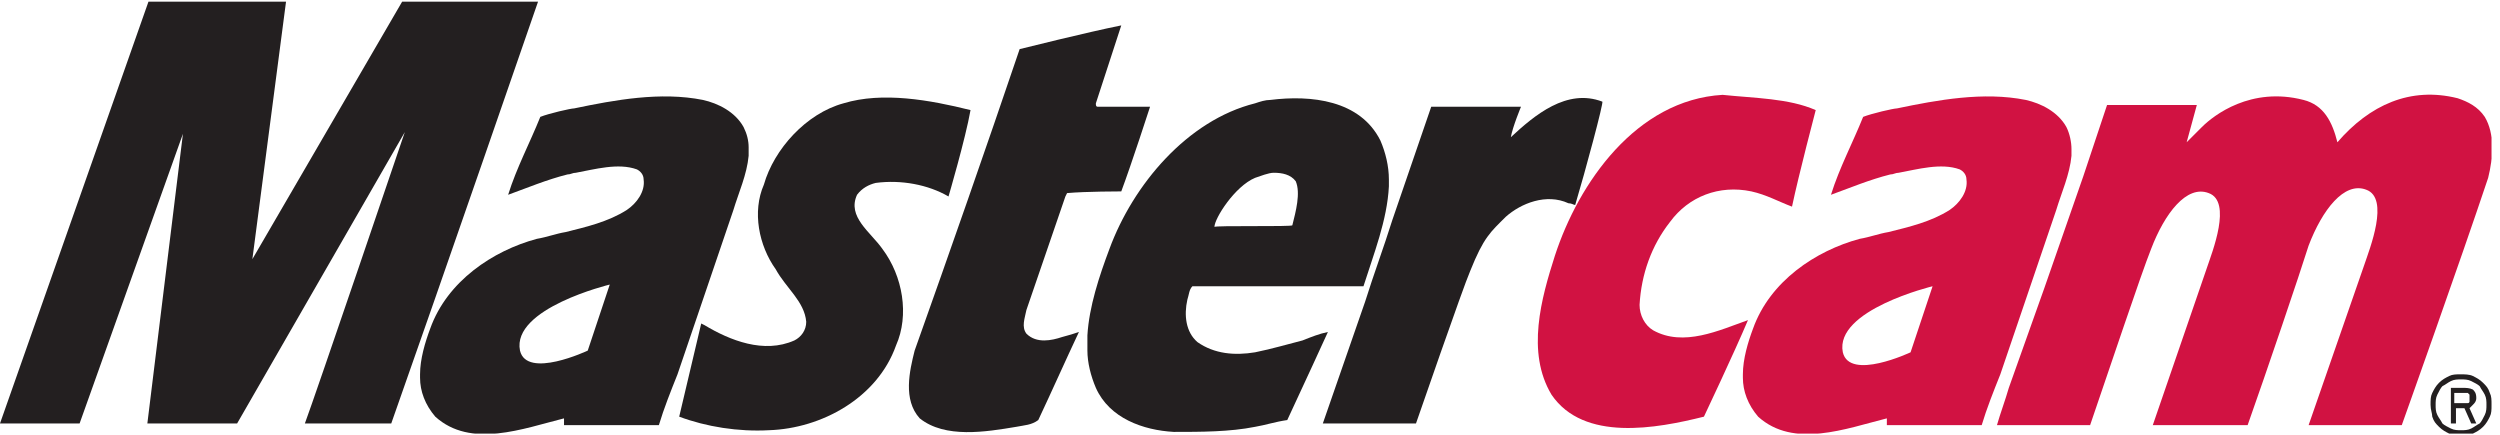
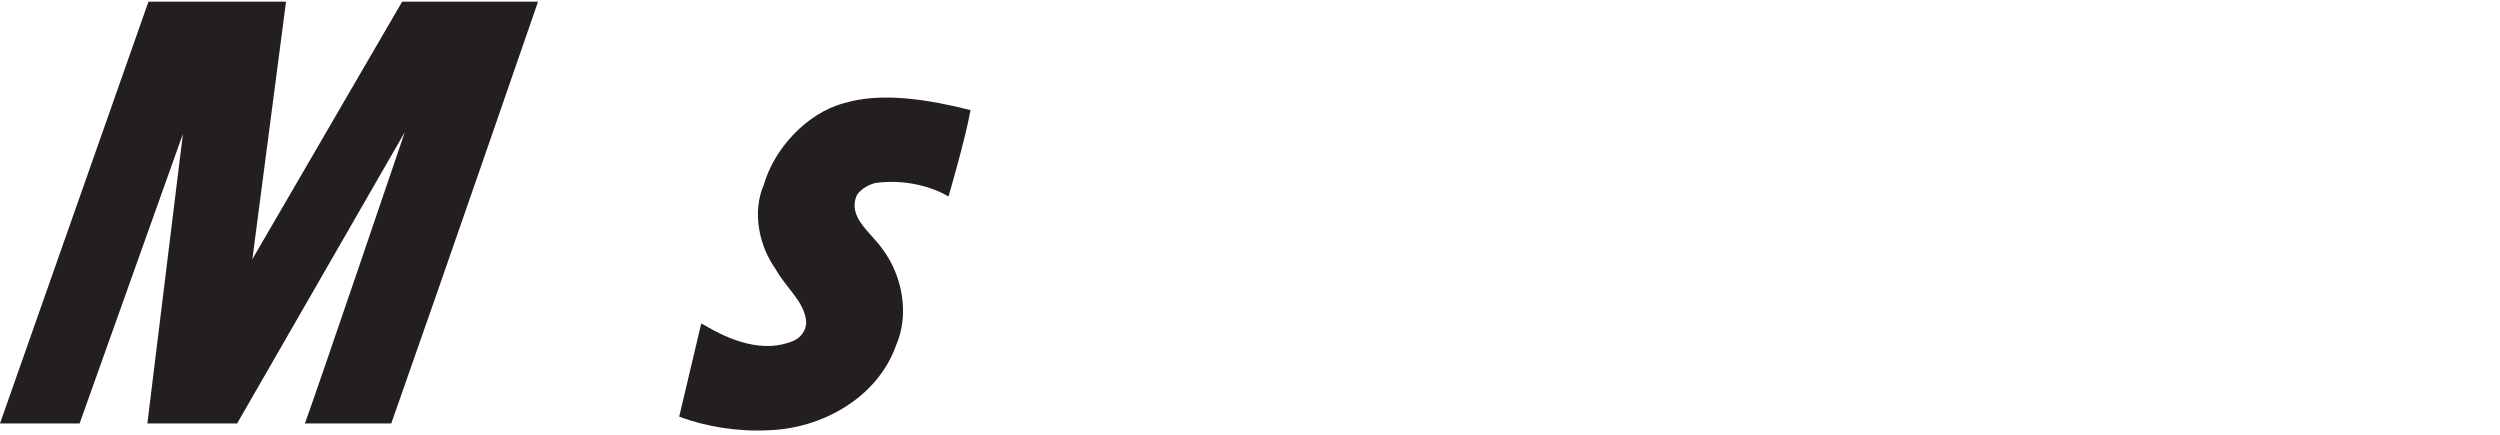
<svg xmlns="http://www.w3.org/2000/svg" xmlns:xlink="http://www.w3.org/1999/xlink" id="Layer_1" x="0px" y="0px" viewBox="0 0 147.6 25.7" style="enable-background:new 0 0 147.6 25.7;" xml:space="preserve">
  <style type="text/css">	.st0{clip-path:url(#SVGID_00000168826875905349737930000007164102026406189697_);fill:#231F20;}	.st1{clip-path:url(#SVGID_00000142885860362710875700000010303790882322314129_);fill:#231F20;}	.st2{clip-path:url(#SVGID_00000147908866176229384460000011339051554893345722_);fill:#231F20;}	.st3{clip-path:url(#SVGID_00000147908866176229384460000011339051554893345722_);fill:#D11242;}</style>
  <g>
    <g>
      <defs>
        <rect id="SVGID_1_" x="0" y="0.1" width="147.1" height="25.5" />
      </defs>
      <clipPath id="SVGID_00000125579110062320820400000014500659104591669163_">
        <use xlink:href="#SVGID_1_" style="overflow:visible;" />
      </clipPath>
      <path style="clip-path:url(#SVGID_00000125579110062320820400000014500659104591669163_);fill:#231F20;" d="M16.9,0l-2,15.3   L23.8,0l8,0c0,0-5.8,16.8-8.7,25H18c0.6-1.6,5.9-17.2,5.9-17.2L14,25H8.7l2.1-17.1L4.7,25H0L8.8,0L16.9,0z" />
      <path style="clip-path:url(#SVGID_00000125579110062320820400000014500659104591669163_);fill:#231F20;" d="M57.3,6.5   c-0.3,1.7-1.3,5.1-1.3,5.1c-1.2-0.7-2.8-1-4.3-0.8c-0.4,0.1-0.8,0.3-1.1,0.7c-0.6,1.3,0.8,2.2,1.5,3.2c1.2,1.6,1.6,3.9,0.8,5.7   c-1.1,3.1-4.4,4.9-7.5,5c-1.8,0.1-3.7-0.2-5.3-0.8l1.3-5.5c0,0,0.2,0.1,0.2,0.1c1.5,0.9,3.5,1.7,5.3,0.9c0.4-0.2,0.7-0.6,0.7-1.1   c-0.1-1.2-1.2-2-1.8-3.1c-1-1.4-1.4-3.4-0.7-5c0.6-2.1,2.5-4.2,4.7-4.8C52.1,5.4,54.9,5.9,57.3,6.5" />
-       <path style="clip-path:url(#SVGID_00000125579110062320820400000014500659104591669163_);fill:#231F20;" d="M64.7,6.1   c0,0.1,0,0.2,0.1,0.2c1.1,0,3.1,0,3.1,0s-1.1,3.4-1.7,5c0,0-2.1,0-3.2,0.1l-0.1,0.2l-2.3,6.7c-0.1,0.5-0.3,1,0,1.4   c0.6,0.6,1.5,0.4,2.1,0.2c0.4-0.1,0.7-0.2,1-0.3c-0.8,1.7-1.6,3.5-2.4,5.2c-0.4,0.3-0.8,0.3-1.3,0.4c-1.8,0.3-4.2,0.7-5.7-0.5   c-1-1.1-0.6-2.8-0.3-4c2.1-5.9,4.2-11.9,6.2-17.8c0,0,4-1,6-1.4L64.7,6.1z" />
    </g>
    <g>
      <defs>
        <rect id="SVGID_00000098937776547347882370000011054292511574235806_" x="0" y="0.1" width="147.6" height="25.6" />
      </defs>
      <clipPath id="SVGID_00000177447832505695233600000005977624371599497374_">
        <use xlink:href="#SVGID_00000098937776547347882370000011054292511574235806_" style="overflow:visible;" />
      </clipPath>
-       <path style="clip-path:url(#SVGID_00000177447832505695233600000005977624371599497374_);fill:#231F20;" d="M81.5,8.3   c-1.2-2.4-4.1-2.7-6.5-2.4c-0.3,0-0.6,0.1-0.9,0.2c-4,1-7.2,4.8-8.6,8.6c-0.6,1.6-1.2,3.4-1.3,5.1v0.9c0,0.7,0.2,1.5,0.5,2.2   c0.8,1.8,2.8,2.5,4.6,2.6c1.6,0,3.3,0,4.8-0.3c0.6-0.1,1.2-0.3,1.9-0.4c0.8-1.7,2.4-5.2,2.4-5.2c-0.5,0.1-1,0.3-1.5,0.5   c-0.8,0.2-1.8,0.5-2.8,0.7c-1.2,0.2-2.4,0.1-3.4-0.6c-0.7-0.6-0.8-1.6-0.6-2.5c0.1-0.3,0.1-0.6,0.3-0.8l10.1,0   C81.1,15,81.9,13,82,11v-0.4C82,9.8,81.8,9,81.5,8.3 M76.3,13.3L76.3,13.3c0,0.1-4.6,0-4.6,0.1c0-0.5,1.2-2.4,2.4-2.9   c0.3-0.1,0.8-0.3,1.1-0.3c0.5,0,1,0.1,1.3,0.5C76.8,11.4,76.5,12.5,76.3,13.3" />
    </g>
    <g>
      <defs>
-         <rect id="SVGID_00000024716642295788677950000002307015689525283465_" x="0" y="0.1" width="147.1" height="25.5" />
-       </defs>
+         </defs>
      <clipPath id="SVGID_00000160898637792993207520000001353459122903278782_">
        <use xlink:href="#SVGID_00000024716642295788677950000002307015689525283465_" style="overflow:visible;" />
      </clipPath>
      <path style="clip-path:url(#SVGID_00000160898637792993207520000001353459122903278782_);fill:#231F20;" d="M93,12.1   c-0.1,0-0.2-0.1-0.4-0.1c-1.3-0.6-2.8,0-3.7,0.8C88,13.7,87.6,14,86.8,16c-0.4,0.9-3.2,9-3.2,9c-1.8,0-5.5,0-5.5,0l2.5-7.2   c0.5-1.6,1.1-3.2,1.6-4.8l2.3-6.7l5.3,0c0,0-0.5,1.2-0.6,1.8l0,0c1.4-1.3,3.3-2.9,5.4-2.1C94.7,6,93.6,10.1,93,12.1" />
-       <path style="clip-path:url(#SVGID_00000160898637792993207520000001353459122903278782_);fill:#D11242;" d="M107.2,6.5   c0,0-1,3.8-1.4,5.7c-0.8-0.3-1.5-0.7-2.4-0.9c-1.9-0.4-3.7,0.3-4.8,1.8c-1.1,1.4-1.7,3.1-1.8,4.9c0,0.6,0.3,1.2,0.8,1.5   c1.8,1,3.9,0,5.6-0.6c-0.8,1.9-2.6,5.7-2.6,5.7c-2.8,0.7-7.1,1.5-9-1.3c-1.5-2.5-0.6-5.7,0.2-8.2c1.4-4.3,4.8-9.2,9.9-9.5   C103.6,5.8,105.6,5.8,107.2,6.5" />
      <path style="clip-path:url(#SVGID_00000160898637792993207520000001353459122903278782_);fill:#D11242;" d="M146.7,6.9   c-0.4-0.6-1-0.9-1.6-1.1c-2.8-0.7-5.2,0.4-7.1,2.6c-0.3-1.2-0.8-2.2-2-2.5c-3.1-0.8-5.3,0.9-6,1.6c-0.3,0.3-0.6,0.6-0.9,0.9   c0,0,0.6-2.2,0.6-2.2l-5.3,0l-1.4,4.2l-2.3,6.6l-2.1,5.9c-0.2,0.7-0.5,1.5-0.7,2.2l5.5,0c1.1-3.2,3-8.9,3.6-10.4   c0.8-2.1,2.1-3.8,3.4-3.3c1.4,0.5,0.2,3.5-0.1,4.4l-3.2,9.3l5.6,0c1.1-3.1,3.1-9,3.6-10.6c0.8-2.1,2.1-3.8,3.4-3.3   c1.4,0.5,0.2,3.5-0.1,4.4l-3.3,9.5l5.5,0c0,0,3.5-9.8,5.1-14.6C147.2,9.3,147.3,7.9,146.7,6.9" />
      <path style="clip-path:url(#SVGID_00000160898637792993207520000001353459122903278782_);fill:#231F20;" d="M143.5,23.9   c0-0.3,0-0.5,0.1-0.7c0.1-0.2,0.2-0.4,0.4-0.6c0.2-0.2,0.4-0.3,0.6-0.4s0.4-0.1,0.7-0.1c0.2,0,0.5,0,0.7,0.1s0.4,0.2,0.6,0.4   c0.2,0.2,0.3,0.3,0.4,0.6c0.1,0.2,0.1,0.4,0.1,0.7c0,0.3,0,0.5-0.1,0.7c-0.1,0.2-0.2,0.4-0.4,0.6c-0.2,0.2-0.4,0.3-0.6,0.4   s-0.4,0.1-0.7,0.1c-0.2,0-0.5,0-0.7-0.1s-0.4-0.2-0.6-0.4c-0.2-0.2-0.3-0.3-0.4-0.6C143.6,24.4,143.5,24.2,143.5,23.9 M143.8,23.9   c0,0.2,0,0.4,0.1,0.6c0.1,0.2,0.2,0.3,0.3,0.5c0.1,0.1,0.3,0.2,0.5,0.3c0.2,0.1,0.4,0.1,0.6,0.1s0.4,0,0.6-0.1   c0.2-0.1,0.3-0.2,0.5-0.3c0.1-0.1,0.2-0.3,0.3-0.5c0.1-0.2,0.1-0.4,0.1-0.6c0-0.2,0-0.4-0.1-0.6c-0.1-0.2-0.2-0.3-0.3-0.5   c-0.1-0.1-0.3-0.2-0.5-0.3c-0.2-0.1-0.4-0.1-0.6-0.1s-0.4,0-0.6,0.1c-0.2,0.1-0.3,0.2-0.5,0.3c-0.1,0.1-0.2,0.3-0.3,0.5   C143.8,23.5,143.8,23.7,143.8,23.9 M144.6,22.9h0.8c0.2,0,0.4,0,0.6,0.1c0.1,0.1,0.2,0.2,0.2,0.5c0,0.2-0.1,0.3-0.2,0.4   c-0.1,0.1-0.1,0.1-0.2,0.2l0.4,0.9h-0.3l-0.4-0.9h-0.5v0.9h-0.3V22.9z M144.9,23.8h0.4c0.1,0,0.1,0,0.2,0c0.1,0,0.1,0,0.2,0   c0.1,0,0.1-0.1,0.1-0.1c0,0,0-0.1,0-0.2c0-0.1,0-0.1,0-0.2c0,0-0.1-0.1-0.1-0.1c0,0-0.1,0-0.2,0c-0.1,0-0.1,0-0.2,0h-0.4V23.8z" />
      <path style="clip-path:url(#SVGID_00000160898637792993207520000001353459122903278782_);fill:#231F20;" d="M43.9,7.5   c-0.5-0.9-1.5-1.4-2.4-1.6c-2.5-0.5-5.2,0-7.6,0.5c-0.2,0-1.5,0.3-2,0.5c-0.6,1.5-1.4,3-1.9,4.6c1.1-0.4,2.3-0.9,3.5-1.2   c0.2,0,0.3-0.1,0.5-0.1c1.1-0.2,2.5-0.6,3.6-0.2c0.2,0.1,0.4,0.3,0.4,0.6c0.1,0.7-0.4,1.4-1,1.8c-1.1,0.7-2.4,1-3.6,1.3   c-0.6,0.1-1.1,0.3-1.7,0.4c-2.6,0.7-5.3,2.5-6.3,5.3c-0.3,0.8-0.6,1.8-0.6,2.7v0.2c0,0.8,0.3,1.6,0.9,2.3c2.1,1.9,5.2,0.7,7.6,0.1   c0,0,0,0.4,0,0.4h5.6c0.3-1,0.7-2,1.1-3l3.3-9.7c0.3-1,0.8-2.1,0.9-3.2V8.7C44.2,8.3,44.1,7.9,43.9,7.5 M34.7,20.7   c0,0-3.6,1.7-4,0c-0.5-2.5,5.3-3.9,5.3-3.9L34.7,20.7z" />
      <path style="clip-path:url(#SVGID_00000160898637792993207520000001353459122903278782_);fill:#D11242;" d="M122,7.5   c-0.5-0.9-1.5-1.4-2.4-1.6c-2.5-0.5-5.2,0-7.6,0.5c-0.2,0-1.5,0.3-2,0.5c-0.6,1.5-1.4,3-1.9,4.6c1.1-0.4,2.3-0.9,3.5-1.2   c0.2,0,0.3-0.1,0.5-0.1c1.1-0.2,2.5-0.6,3.6-0.2c0.2,0.1,0.4,0.3,0.4,0.6c0.1,0.7-0.4,1.4-1,1.8c-1.1,0.7-2.4,1-3.6,1.3   c-0.6,0.1-1.1,0.3-1.7,0.4c-2.6,0.7-5.3,2.5-6.3,5.3c-0.3,0.8-0.6,1.8-0.6,2.7v0.2c0,0.8,0.3,1.6,0.9,2.3c2.1,1.9,5.2,0.7,7.6,0.1   c0,0,0,0.4,0,0.4h5.6c0.3-1,0.7-2,1.1-3l3.3-9.7c0.3-1,0.8-2.1,0.9-3.2V8.8C122.3,8.4,122.2,7.9,122,7.5 M112.8,20.8   c0,0-3.6,1.7-4,0c-0.5-2.5,5.3-3.9,5.3-3.9L112.8,20.8z" />
    </g>
  </g>
</svg>